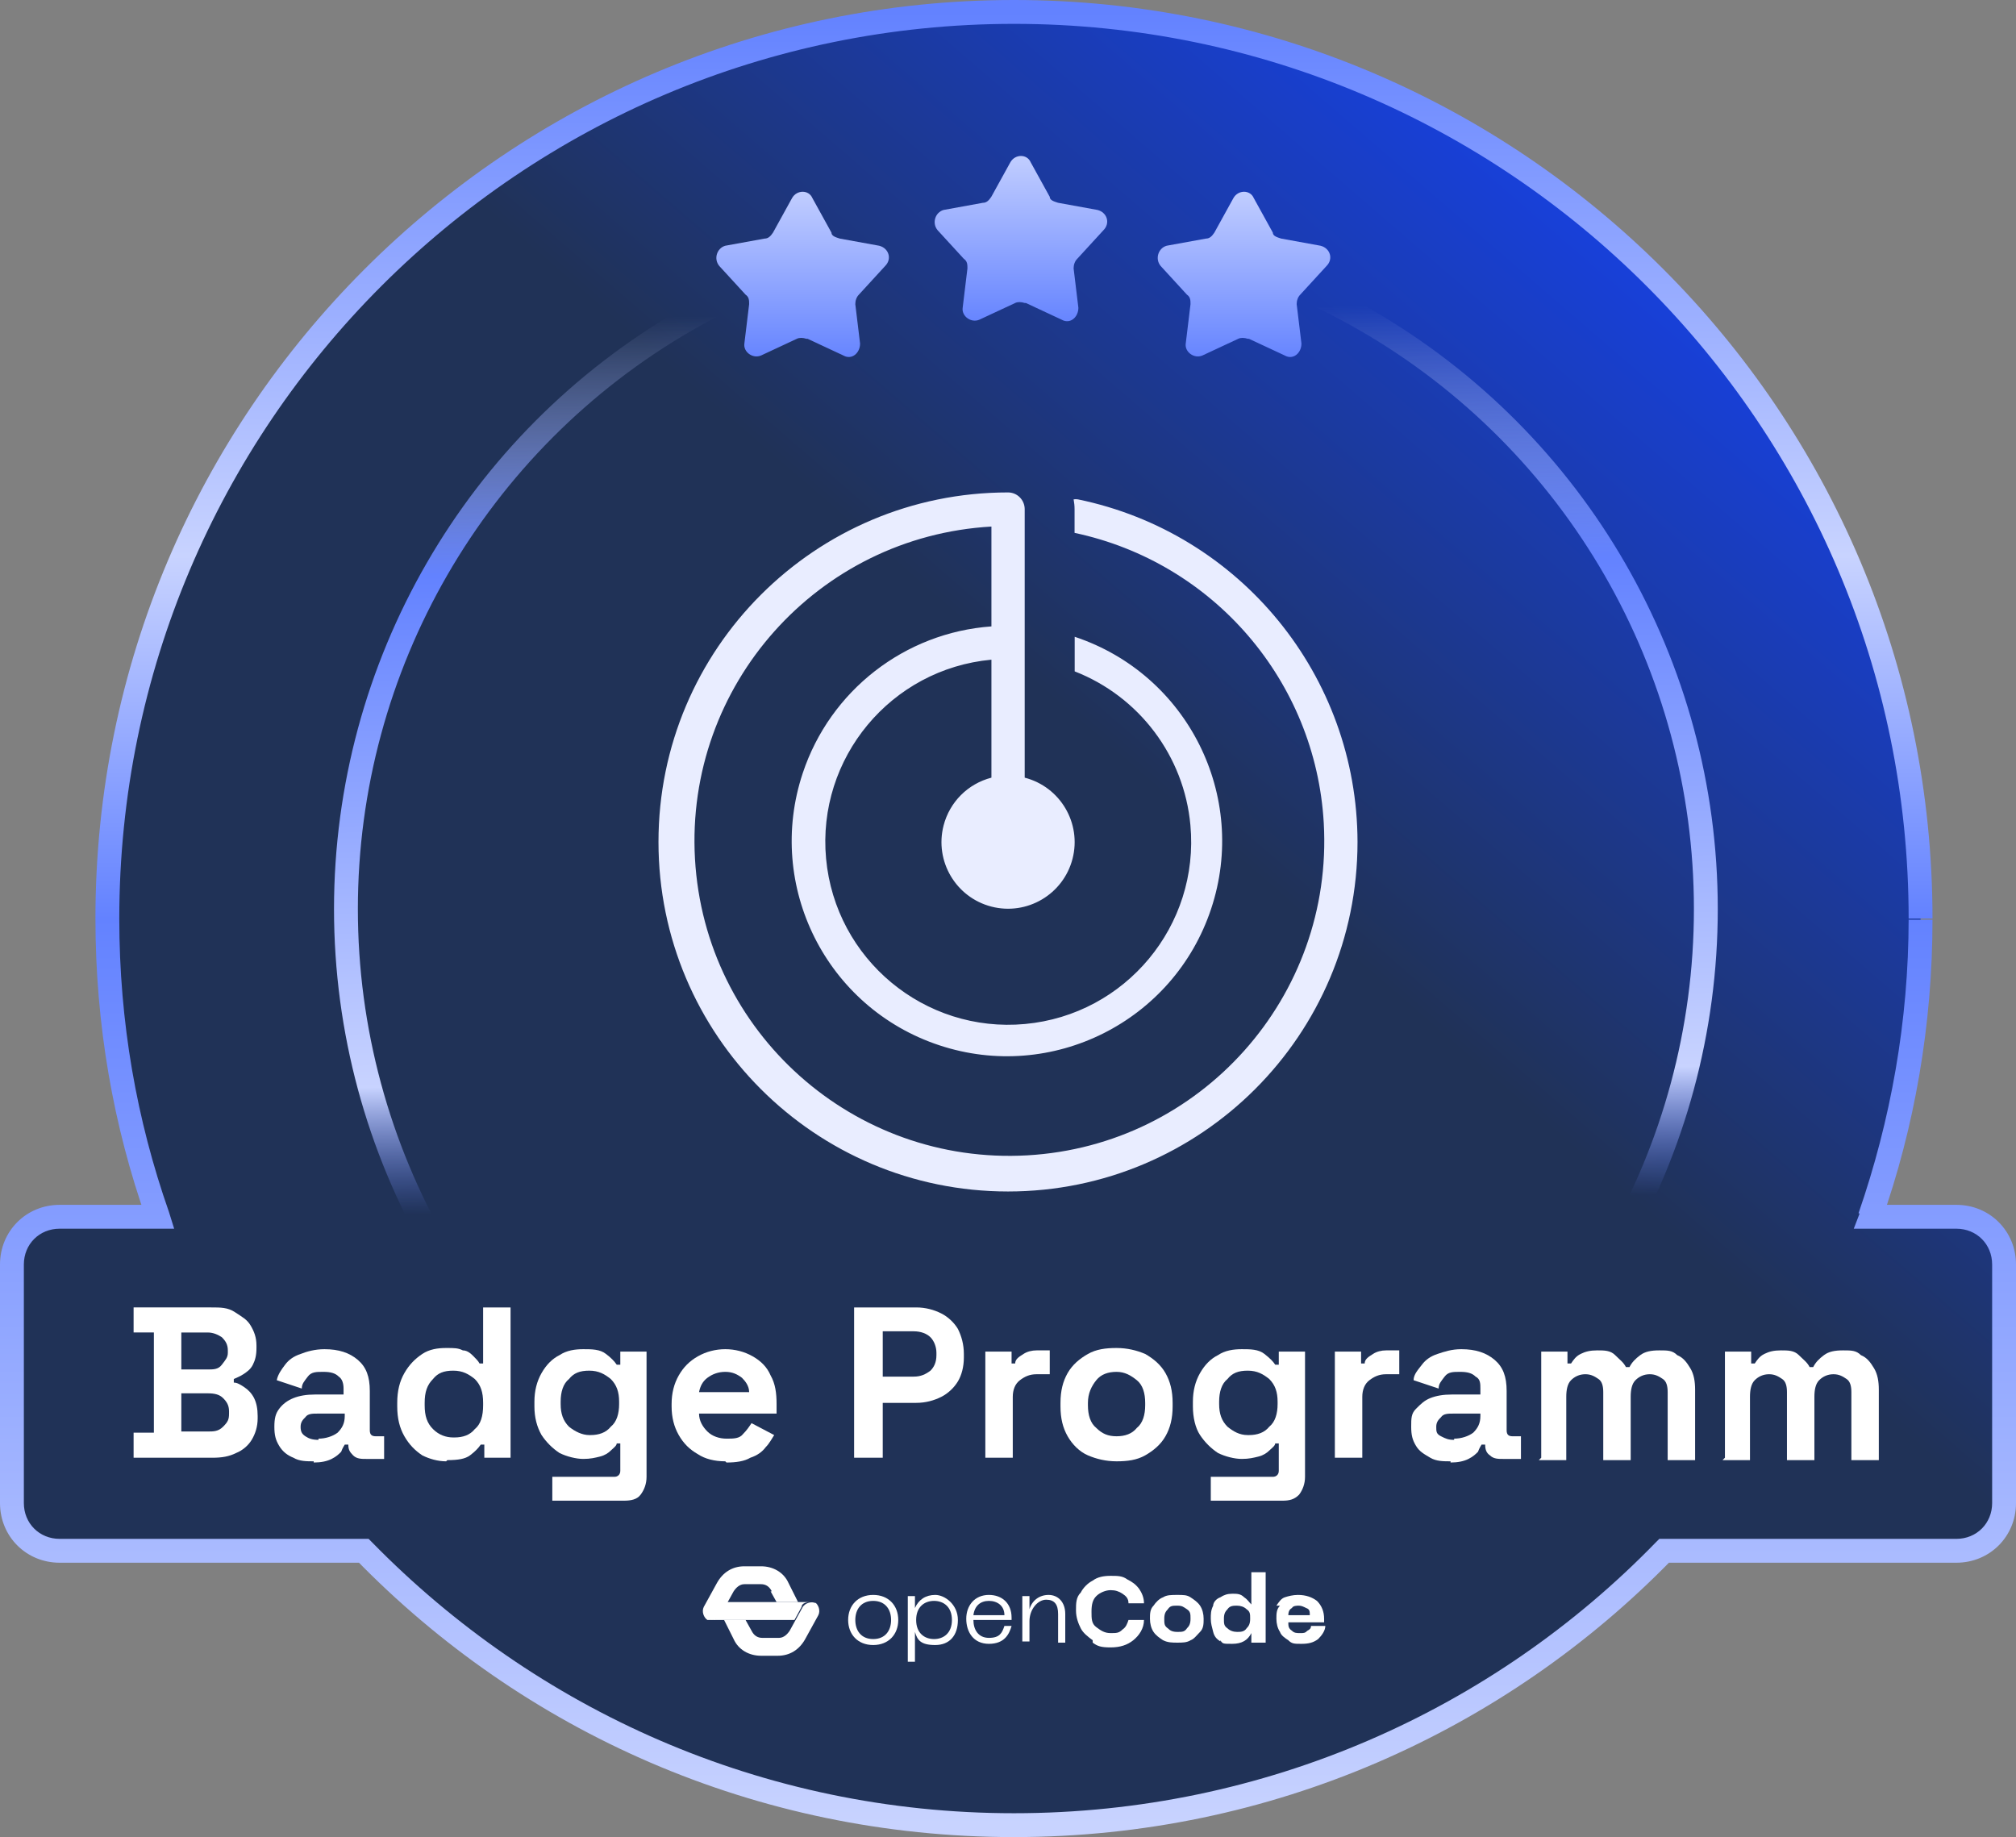
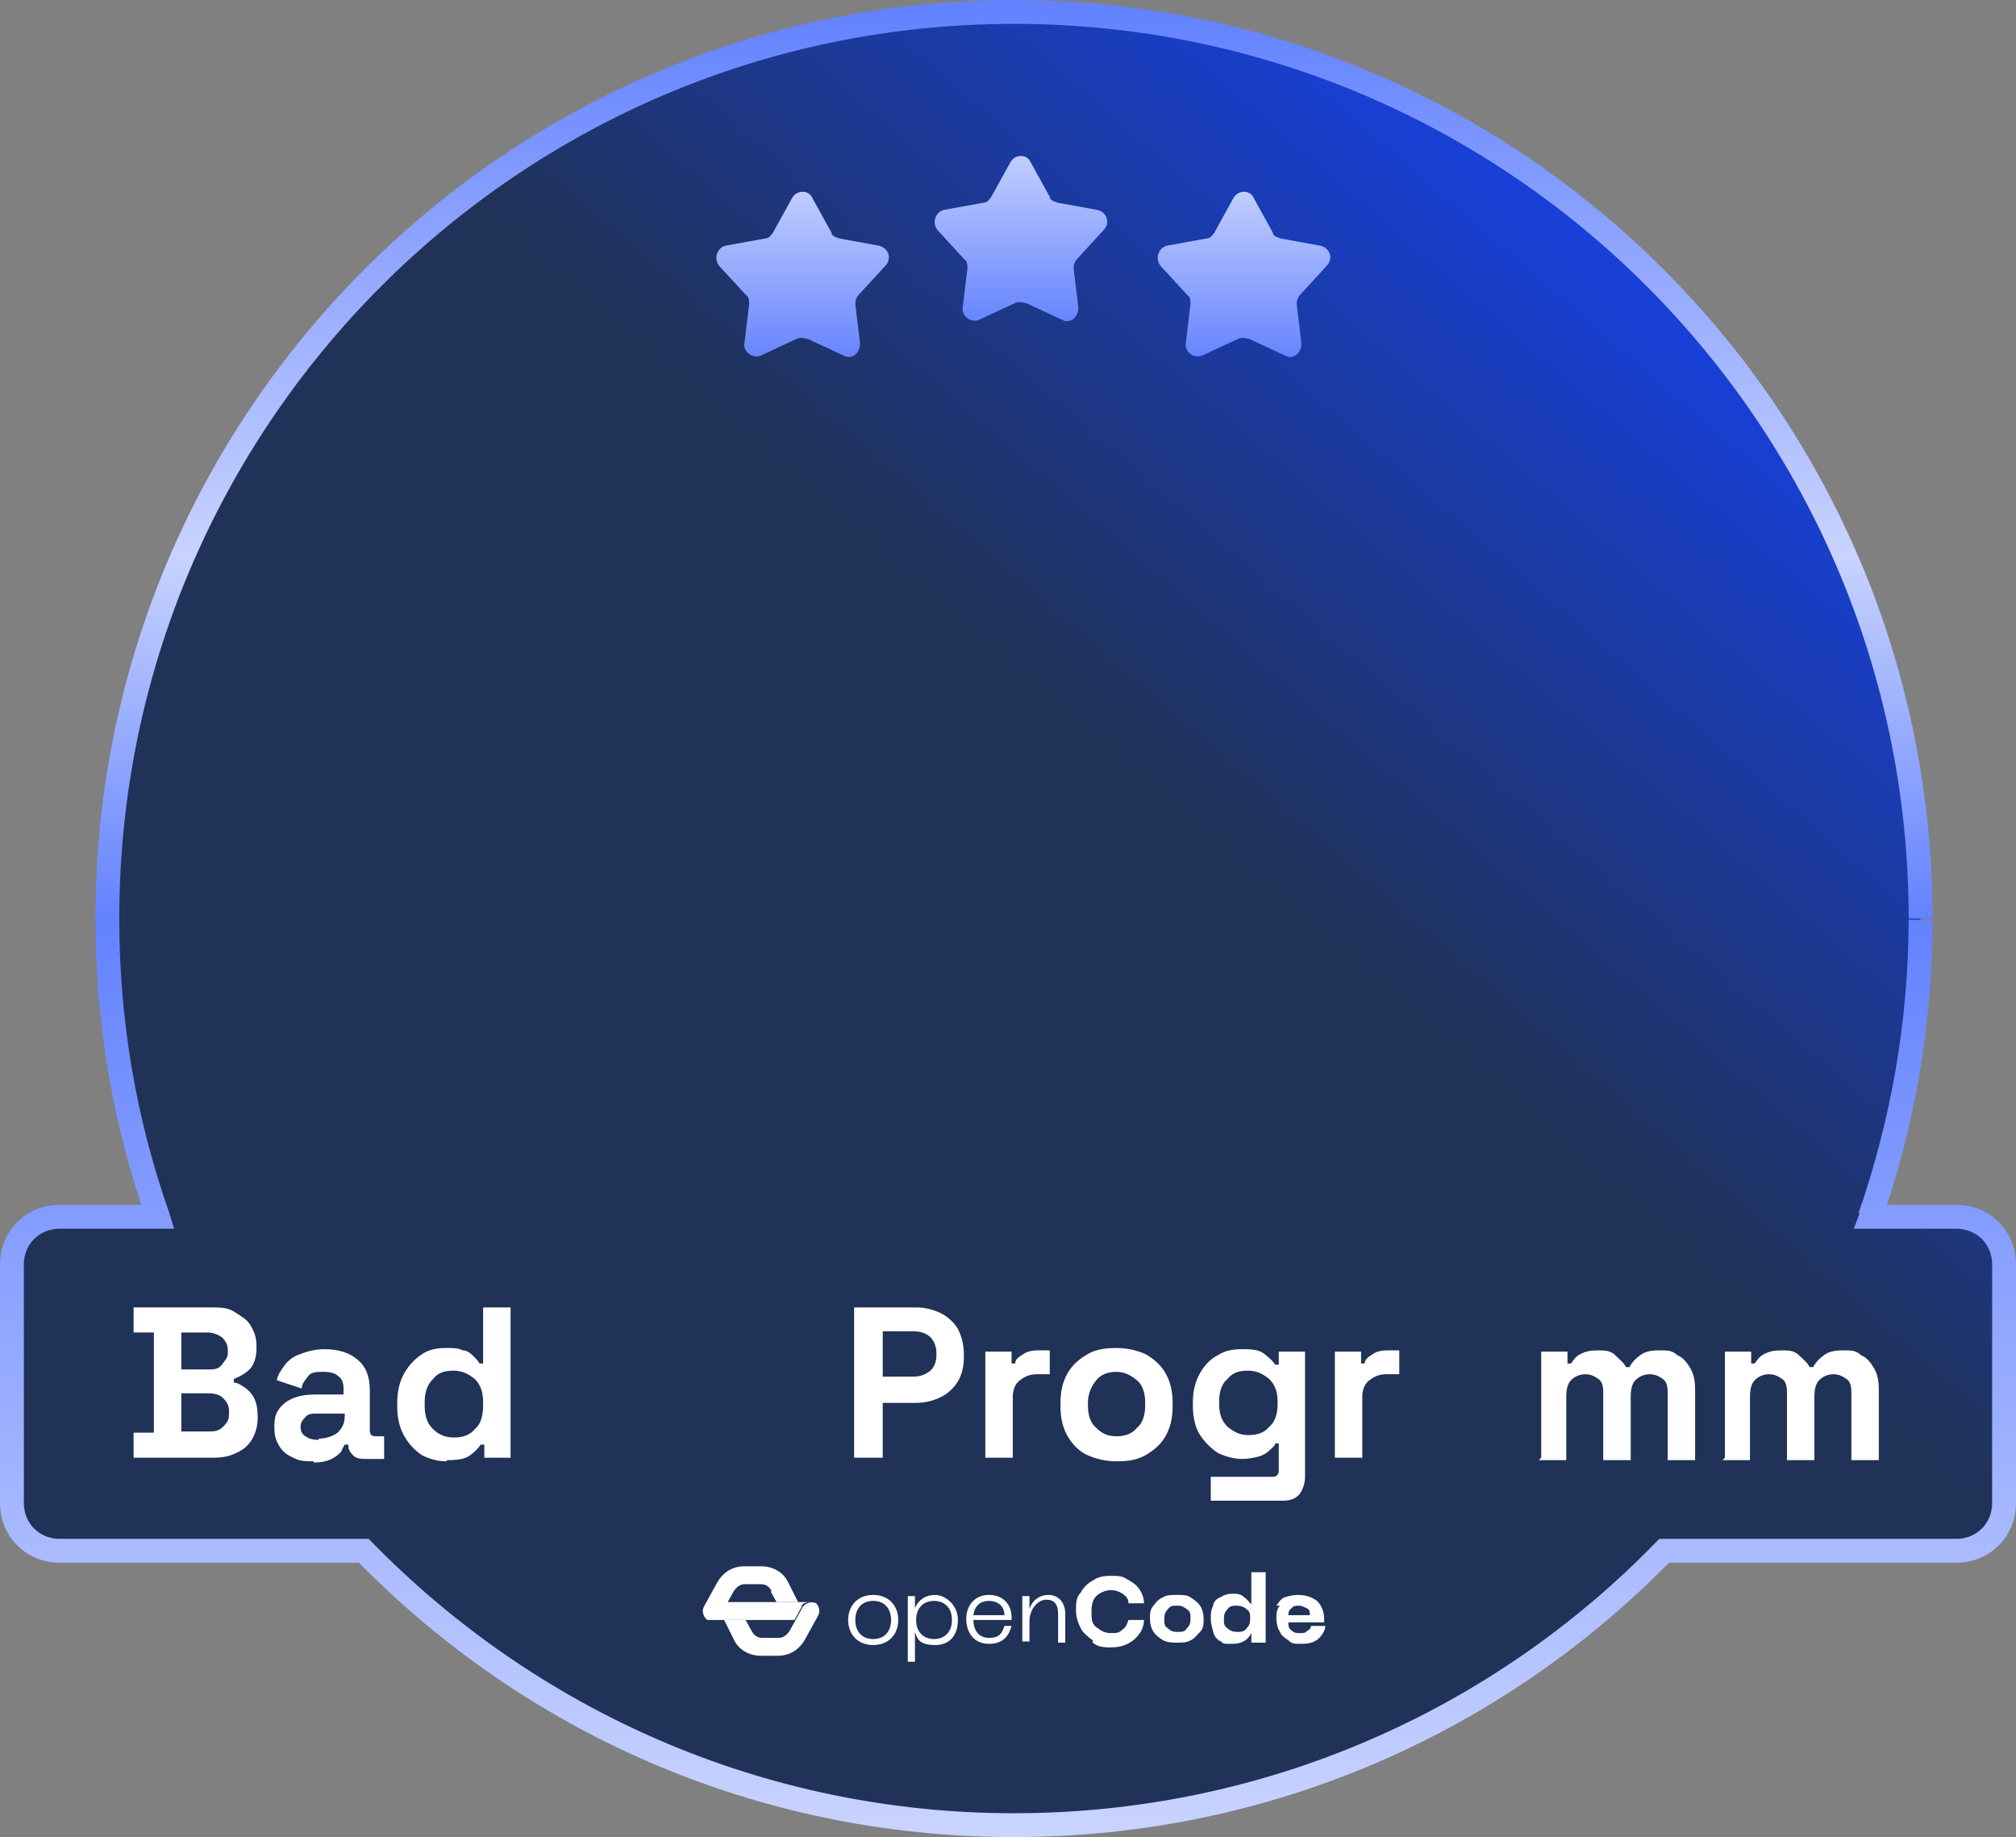
<svg xmlns="http://www.w3.org/2000/svg" id="Layer_1" data-name="Layer 1" viewBox="0 0 169 154">
  <rect x="0" y="0" width="169" height="154" fill="#808080" stroke="none" />
  <defs>
    <linearGradient id="linear-gradient" x1="40.77" y1="-683.38" x2="165.17" y2="-539.28" gradientTransform="translate(0 -540) scale(1 -1)" gradientUnits="userSpaceOnUse">
      <stop offset=".5" stop-color="#203257" />
      <stop offset=".9" stop-color="#1544ff" />
    </linearGradient>
    <linearGradient id="linear-gradient-2" x1="84.5" y1="-541" x2="84.5" y2="-693" gradientTransform="translate(0 -540) scale(1 -1)" gradientUnits="userSpaceOnUse">
      <stop offset="0" stop-color="#6382ff" />
      <stop offset=".3" stop-color="#c8d3ff" />
      <stop offset=".5" stop-color="#6382ff" />
      <stop offset="1" stop-color="#c8d3ff" />
    </linearGradient>
    <linearGradient id="linear-gradient-3" x1="-2572.9" y1="1540.8" x2="-2571.2" y2="1433.8" gradientTransform="translate(-2486 -1407.7) rotate(-180) scale(1 -1)" gradientUnits="userSpaceOnUse">
      <stop offset=".3" stop-color="#6382ff" stop-opacity="0" />
      <stop offset=".4" stop-color="#c8d3ff" />
      <stop offset=".8" stop-color="#6382ff" />
      <stop offset="1" stop-color="#c8d3ff" stop-opacity="0" />
    </linearGradient>
    <linearGradient id="linear-gradient-4" x1="104.28" y1="-570.5" x2="104.28" y2="-555" gradientTransform="translate(0 -540) scale(1 -1)" gradientUnits="userSpaceOnUse">
      <stop offset="0" stop-color="#6382ff" />
      <stop offset="1" stop-color="#c8d3ff" />
    </linearGradient>
    <linearGradient id="linear-gradient-5" x1="67.28" y1="-570.5" x2="67.28" y2="-555" gradientTransform="translate(0 -540) scale(1 -1)" gradientUnits="userSpaceOnUse">
      <stop offset="0" stop-color="#6382ff" />
      <stop offset="1" stop-color="#c8d3ff" />
    </linearGradient>
    <linearGradient id="linear-gradient-6" x1="85.58" y1="-567.5" x2="85.58" y2="-552" gradientTransform="translate(0 -540) scale(1 -1)" gradientUnits="userSpaceOnUse">
      <stop offset="0" stop-color="#6382ff" />
      <stop offset="1" stop-color="#c8d3ff" />
    </linearGradient>
  </defs>
  <g>
    <path d="M156.8,102c2.7-7.8,4.2-16.2,4.2-25C161,35,127,1,85,1S9,35,9,77c0,5.36.02,9.54.69,12.96.46,2.31,2.28,8.46,3.51,12.04H5c-2.2,0-4,1.8-4,4v20c0,2.2,1.8,4,4,4h25.5c13.8,14.2,33.1,23,54.5,23s40.7-8.8,54.5-23h24.5c2.2,0,4-1.8,4-4v-20c0-2.2-1.8-4-4-4h-7.2Z" fill="url(#linear-gradient)" fill-rule="evenodd" />
    <path d="M156.8,102l-.9-.3-.5,1.3h1.4v-1ZM13.2,101.87v1.13h1.4l-.44-1.41s-.96.28-.96.28ZM30.5,130l.7-.7-.3-.3h-.4v1ZM139.5,130v-1h-.4l-.3.3.7.7ZM160,77c0,8.6-1.5,16.9-4.2,24.7l1.9.7c2.8-7.9,4.3-16.5,4.3-25.3h-2v-.1ZM85,2c41.4,0,75,33.6,75,75h2C162,34.5,127.5,0,85,0v2ZM10,77C10,35.6,43.6,2,85,2V0C42.5,0,8,34.5,8,77h2ZM14.16,101.59c-2.7-7.7-4.16-15.89-4.16-24.59h-2c0,8.9,1.5,17.4,4.3,25.3l1.86-.71v.03s0-.03,0-.03ZM5,103h8.2v-2H5v2ZM2,106c0-1.7,1.3-3,3-3v-2c-2.8,0-5,2.2-5,5h2ZM2,126v-20H0v20h2ZM5,129c-1.7,0-3-1.3-3-3H0c0,2.8,2.2,5,5,5v-2ZM30.5,129H5v2h25.5v-2ZM85,152c-21.1,0-40.1-8.7-53.8-22.7l-1.4,1.4c14,14.4,33.5,23.3,55.2,23.3v-2ZM138.8,129.3c-13.6,14-32.7,22.7-53.8,22.7v2c21.6,0,41.2-8.9,55.2-23.3l-1.4-1.4ZM164,129h-24.5v2h24.5v-2ZM167,126c0,1.7-1.3,3-3,3v2c2.8,0,5-2.2,5-5h-2ZM167,106v20h2v-20h-2ZM164,103c1.7,0,3,1.3,3,3h2c0-2.8-2.2-5-5-5v2ZM156.8,103h7.2v-2h-7.2v2Z" fill="url(#linear-gradient-2)" />
  </g>
-   <circle cx="86" cy="76.2" r="57" fill="none" stroke="url(#linear-gradient-3)" stroke-width="2" />
  <path d="M73.2,133.7c1.3,0,2.1.9,2.1,2.1s-.8,2.1-2.1,2.1-2.1-.9-2.1-2.1.8-2.1,2.1-2.1ZM73.2,137.4c1,0,1.5-.7,1.5-1.6s-.5-1.6-1.5-1.6-1.5.7-1.5,1.6.5,1.6,1.5,1.6Z" fill="#fff" />
  <path d="M76.1,133.8h.6v1c.3-.7.9-1.1,1.7-1.1s1.9.8,1.9,2.1-.7,2.1-1.9,2.1-1.5-.4-1.7-1.1v2.5h-.6v-5.4h0v-.1ZM78.3,137.4c.8,0,1.5-.5,1.5-1.6s-.7-1.6-1.5-1.6-1.5.5-1.5,1.6.7,1.6,1.5,1.6Z" fill="#fff" />
  <path d="M82.9,133.7c1.1,0,1.9.7,1.9,1.9v.2h-3.2c0,.8.4,1.5,1.3,1.5s1.1-.4,1.3-1h.6c-.2.7-.6,1.5-1.9,1.5s-1.9-1-1.9-2.1.7-2,1.9-2h0ZM84.2,135.4c0-.8-.6-1.2-1.3-1.2s-1.2.4-1.3,1.2h2.6Z" fill="#fff" />
  <path d="M85.7,133.8h.6v1.1c.2-.7.8-1.2,1.6-1.2s1.4.6,1.4,1.6v2.4h-.6v-2.4c0-.8-.3-1.2-1-1.2s-1.4.8-1.4,1.8v1.7h-.6v-4,.2h0Z" fill="#fff" />
  <path d="M91.6,137.5c-.4-.3-.8-.6-1-1s-.4-.9-.4-1.5,0-1.1.4-1.5c.2-.4.6-.8,1-1,.4-.3.9-.4,1.5-.4s1,0,1.4.3c.4.2.7.4,1,.8.2.3.4.7.4,1.2h-1.3c0-.4-.2-.6-.5-.8s-.6-.3-1-.3-.9.2-1.2.5c-.3.3-.4.7-.4,1.3s0,1,.4,1.3.7.5,1.2.5.7,0,1-.3c.3-.2.4-.5.5-.8h1.3c0,.7-.4,1.3-.9,1.7s-1.1.6-1.9.6-1.1-.1-1.5-.4h0v-.2h0Z" fill="#fff" />
  <path d="M96.7,134.6c.2-.3.5-.6.8-.7.3-.2.7-.2,1.2-.2s.8,0,1.1.2c.3.2.6.4.8.7.2.3.3.7.3,1.1s0,.8-.3,1.1-.5.6-.8.7c-.3.2-.7.2-1.1.2s-.8,0-1.2-.2c-.3-.2-.6-.4-.8-.7-.2-.3-.3-.7-.3-1.1s0-.8.3-1.1ZM97.9,136.5c.2.2.4.3.8.3s.6,0,.8-.3c.2-.2.3-.4.3-.8s0-.6-.3-.8-.4-.3-.8-.3-.6,0-.8.3c-.2.2-.3.4-.3.8s0,.6.3.8Z" fill="#fff" />
  <path d="M102.3,137.6c-.3-.2-.5-.4-.6-.8s-.2-.7-.2-1.1,0-.7.2-1.1c0-.3.3-.6.6-.7.3-.2.6-.3,1-.3s.7,0,1,.3c.3.2.4.4.6.6v-2.7h1.2v5.9h-1.2v-.8c-.3.6-.8.9-1.6.9s-.8,0-1-.3h0v.1ZM102.9,136.5c.2.2.5.3.8.3s.6,0,.8-.3c.2-.2.3-.4.3-.8s0-.6-.3-.8c-.2-.2-.5-.3-.8-.3s-.6,0-.8.3c-.2.2-.3.4-.3.8s0,.6.3.8Z" fill="#fff" />
  <path d="M107,134.6c.2-.3.4-.6.7-.7s.7-.2,1.1-.2c.7,0,1.2.2,1.6.5.4.4.6.9.6,1.5v.3h-3c0,.3,0,.5.3.7.2.2.4.2.7.2s.4,0,.6-.2c.2-.1.3-.2.3-.4h1.2c0,.4-.3.8-.6,1.1-.4.3-.8.4-1.4.4s-.8,0-1.1-.3c-.3-.2-.6-.4-.7-.7-.2-.3-.3-.7-.3-1.1s0-.8.3-1.1c0,0-.3,0-.3,0ZM109.8,135.4c0-.3,0-.5-.3-.6-.2-.1-.4-.2-.6-.2s-.5,0-.6.2c-.2.1-.3.3-.3.6h1.8Z" fill="#fff" />
  <path d="M62.8,134.3h-2l-.6,1.1c0,.3-.4.4-.7.4h7.1l.6-1.1c0-.3.4-.4.7-.4h-5.2.1Z" fill="#fff" />
  <path d="M64.6,133.4l.5.9h1.8l-.8-1.6c-.4-.9-1.3-1.4-2.3-1.4h-1.4c-1,0-1.8.5-2.3,1.4l-1.1,2c-.2.4,0,.9.3,1.1h.4c.3,0,.6-.2.7-.4l1.1-2c.2-.3.5-.6.9-.6h1.4c.4,0,.7.2.9.6h-.1Z" fill="#fff" />
  <path d="M68.4,134.4c-.4-.2-.9,0-1.1.3l-1.1,2c-.2.3-.5.6-.9.6h-1.4c-.4,0-.7-.2-.9-.6l-.5-.9h-1.8l.8,1.6c.4.9,1.3,1.4,2.3,1.4h1.4c1,0,1.8-.5,2.3-1.4l1.1-2c.2-.4,0-.9-.3-1.1h0l.1.1Z" fill="#fff" />
  <path d="M104.6,28.4c-.3-.1-.6-.1-.8,0l-3,1.4c-.7.3-1.5-.3-1.4-1l.4-3.3c0-.3,0-.6-.3-.8l-2.2-2.4c-.5-.6-.2-1.5.5-1.7l3.3-.6c.3,0,.5-.2.7-.5l1.6-2.9c.4-.7,1.4-.7,1.7,0l1.6,2.9c0,.3.4.4.7.5l3.3.6c.8.2,1.1,1.1.5,1.7l-2.2,2.4c-.2.2-.3.5-.3.8l.4,3.3c0,.8-.7,1.4-1.4,1l-3-1.4h-.1Z" fill="url(#linear-gradient-4)" />
  <path d="M67.6,28.4c-.3-.1-.6-.1-.8,0l-3,1.4c-.7.3-1.5-.3-1.4-1l.4-3.3c0-.3,0-.6-.3-.8l-2.2-2.4c-.5-.6-.2-1.5.5-1.7l3.3-.6c.3,0,.5-.2.7-.5l1.6-2.9c.4-.7,1.4-.7,1.7,0l1.6,2.9c0,.3.4.4.7.5l3.3.6c.8.2,1.1,1.1.5,1.7l-2.2,2.4c-.2.2-.3.5-.3.8l.4,3.3c0,.8-.7,1.4-1.4,1l-3-1.4h-.1Z" fill="url(#linear-gradient-5)" />
  <path d="M85.9,25.4c-.3-.1-.6-.1-.8,0l-3,1.4c-.7.3-1.5-.3-1.4-1l.4-3.3c0-.3,0-.6-.3-.8l-2.2-2.4c-.5-.6-.2-1.5.5-1.7l3.3-.6c.3,0,.5-.2.7-.5l1.6-2.9c.4-.7,1.4-.7,1.7,0l1.6,2.9c0,.3.4.4.7.5l3.3.6c.8.2,1.1,1.1.5,1.7l-2.2,2.4c-.2.2-.3.5-.3.8l.4,3.3c0,.8-.7,1.4-1.4,1l-3-1.4h-.1Z" fill="url(#linear-gradient-6)" />
  <g>
    <path d="M11.2,122.2v-2.1h1.7v-8.4h-1.7v-2.1h6.5c.8,0,1.4,0,2,.4s1,.6,1.3,1.1.5,1,.5,1.7v.2c0,.6-.1,1-.3,1.4-.2.4-.5.6-.8.8-.3.2-.6.3-.8.4v.3c.3,0,.6.2.9.4s.6.5.8.9.3.9.3,1.5v.2c0,.7-.2,1.3-.5,1.8s-.8.9-1.3,1.1c-.6.3-1.2.4-2,.4,0,0-6.6,0-6.6,0ZM15.2,114.8h2.2c.5,0,.9,0,1.2-.4s.5-.6.5-1v-.2c0-.5-.2-.8-.5-1.1-.3-.2-.7-.4-1.2-.4h-2.2v3h0v.1ZM15.2,120h2.2c.5,0,.9,0,1.3-.4s.5-.6.5-1.1v-.2c0-.5-.2-.8-.5-1.1s-.7-.4-1.3-.4h-2.2v3.1h0v.1Z" fill="#fff" />
    <path d="M26.3,122.5c-.6,0-1.2,0-1.7-.3-.5-.2-.9-.5-1.2-1s-.4-.9-.4-1.6.1-1.1.4-1.5.7-.7,1.2-.9,1.1-.3,1.8-.3h2.4v-.5c0-.4-.1-.8-.4-1-.3-.3-.7-.4-1.3-.4s-1,0-1.3.4-.5.6-.5,1l-2.1-.7c.1-.5.4-.9.7-1.3s.7-.7,1.3-.9c.5-.2,1.2-.4,2-.4,1.2,0,2.1.3,2.8.9s1,1.4,1,2.6v3.3c0,.4.2.5.5.5h.7v1.9h-1.5c-.4,0-.8,0-1.1-.3s-.4-.5-.4-.9h-.3s-.2.3-.3.6c-.2.2-.4.4-.8.6s-.9.3-1.5.3h0v-.1ZM26.7,120.6c.6,0,1.2-.2,1.6-.5.4-.4.6-.8.6-1.4v-.2h-2.3c-.4,0-.8,0-1,.3-.2.2-.4.4-.4.8s.1.6.4.8.6.3,1.1.3h0v-.1Z" fill="#fff" />
    <path d="M37.4,122.5c-.7,0-1.4-.2-2-.5-.6-.4-1.1-.9-1.5-1.6s-.6-1.5-.6-2.5v-.3c0-1,.2-1.8.6-2.5.4-.7.9-1.2,1.5-1.6s1.3-.5,2-.5,1,0,1.4.2c.4,0,.7.3.9.5s.4.4.5.6h.3v-4.7h2.3v12.6h-2.2v-1.1h-.3c-.2.3-.5.6-.9.9s-1,.4-1.9.4h0l-.1.1ZM38.1,120.5c.7,0,1.3-.2,1.7-.7.5-.4.7-1.1.7-2v-.2c0-.9-.2-1.5-.7-2-.5-.4-1-.7-1.8-.7s-1.3.2-1.7.7c-.5.5-.7,1.1-.7,2v.2c0,.9.2,1.5.7,2s1.1.7,1.7.7h.1Z" fill="#fff" />
-     <path d="M44.8,117.8v-.3c0-.9.2-1.7.6-2.4.4-.7.9-1.2,1.5-1.5.6-.4,1.3-.5,2-.5s1.4,0,1.9.4c.4.3.7.6.9.9h.3v-1.1h2.2v10.5c0,.6-.2,1.1-.5,1.5s-.8.5-1.4.5h-6v-2h5.2c.3,0,.5-.2.5-.5v-2.3h-.3c0,.2-.3.4-.5.6s-.5.4-.9.5-.8.2-1.4.2-1.4-.2-2-.5c-.6-.4-1.1-.9-1.5-1.5-.4-.7-.6-1.5-.6-2.4h0v-.1ZM49.5,120.3c.7,0,1.3-.2,1.7-.7.5-.4.7-1.1.7-1.9v-.2c0-.8-.2-1.4-.7-1.9-.5-.4-1-.7-1.8-.7s-1.3.2-1.7.7c-.5.4-.7,1.1-.7,1.9v.2c0,.8.2,1.4.7,1.9.5.4,1.1.7,1.7.7h.1Z" fill="#fff" />
-     <path d="M60.8,122.5c-.9,0-1.7-.2-2.3-.6-.7-.4-1.2-.9-1.6-1.6-.4-.7-.6-1.5-.6-2.4v-.2c0-.9.2-1.7.6-2.4.4-.7.9-1.2,1.6-1.6.7-.4,1.5-.6,2.3-.6s1.6.2,2.3.6,1.2.9,1.5,1.6c.4.7.5,1.5.5,2.4v.8h-6.5c0,.6.3,1.1.7,1.5s1,.6,1.6.6,1.1,0,1.4-.4c.3-.3.5-.6.7-.9l1.9,1c-.2.3-.4.7-.7,1-.3.4-.7.7-1.3.9-.5.3-1.2.4-2,.4h0l-.1-.1ZM58.6,116.7h4.2c0-.5-.3-.9-.6-1.2-.4-.3-.8-.5-1.4-.5s-1.1.2-1.5.5-.6.7-.7,1.2Z" fill="#fff" />
    <path d="M71.6,122.2v-12.6h5.2c.8,0,1.5.2,2.1.5s1.1.8,1.4,1.3c.3.6.5,1.3.5,2.1v.3c0,.8-.2,1.5-.5,2s-.8,1-1.4,1.3-1.3.5-2.1.5h-2.8v4.6s-2.4,0-2.4,0ZM74,115.4h2.6c.6,0,1-.2,1.4-.5.3-.3.5-.7.5-1.3v-.2c0-.5-.2-1-.5-1.3s-.8-.5-1.4-.5h-2.6v3.7h0v.1Z" fill="#fff" />
    <path d="M82.6,122.2v-8.9h2.2v1h.3c0-.4.4-.6.7-.8.3-.2.7-.3,1.1-.3h1.1v2h-1.1c-.6,0-1,.2-1.4.5s-.6.8-.6,1.4v5.1s-2.3,0-2.3,0Z" fill="#fff" />
    <path d="M93.6,122.5c-.9,0-1.7-.2-2.4-.5s-1.3-.9-1.7-1.6c-.4-.7-.6-1.5-.6-2.5v-.3c0-1,.2-1.8.6-2.5s1-1.2,1.7-1.6,1.5-.5,2.4-.5,1.7.2,2.4.5c.7.4,1.3.9,1.7,1.6.4.7.6,1.5.6,2.5v.3c0,1-.2,1.8-.6,2.5s-1,1.2-1.7,1.6-1.5.5-2.4.5ZM93.6,120.4c.7,0,1.3-.2,1.7-.7.5-.4.7-1.1.7-1.9v-.2c0-.8-.2-1.5-.7-1.9s-1-.7-1.7-.7-1.3.2-1.7.7-.7,1.1-.7,1.9v.2c0,.8.2,1.5.7,1.9.5.5,1,.7,1.7.7Z" fill="#fff" />
    <path d="M100,117.8v-.3c0-.9.2-1.7.6-2.4s.9-1.2,1.5-1.5c.6-.4,1.3-.5,2-.5s1.4,0,1.9.4.7.6.9.9h.3v-1.1h2.2v10.5c0,.6-.2,1.1-.5,1.5-.4.4-.8.5-1.4.5h-6v-2h5.2c.3,0,.5-.2.5-.5v-2.3h-.3c0,.2-.3.4-.5.6s-.5.4-.9.5-.8.2-1.4.2-1.4-.2-2-.5c-.6-.4-1.1-.9-1.5-1.5s-.6-1.5-.6-2.4h0v-.1ZM104.7,120.3c.7,0,1.3-.2,1.7-.7.5-.4.7-1.1.7-1.9v-.2c0-.8-.2-1.4-.7-1.9-.5-.4-1-.7-1.8-.7s-1.3.2-1.7.7c-.5.4-.7,1.1-.7,1.9v.2c0,.8.2,1.4.7,1.9.5.4,1,.7,1.7.7h.1Z" fill="#fff" />
    <path d="M111.9,122.2v-8.9h2.2v1h.3c0-.4.4-.6.7-.8.3-.2.7-.3,1.1-.3h1.1v2h-1.1c-.6,0-1,.2-1.4.5s-.6.8-.6,1.4v5.1s-2.3,0-2.3,0Z" fill="#fff" />
-     <path d="M121.6,122.5c-.6,0-1.2,0-1.7-.3s-.9-.5-1.2-1-.4-.9-.4-1.6,0-1.1.4-1.5.7-.7,1.2-.9c.5-.2,1.1-.3,1.8-.3h2.4v-.5c0-.4,0-.8-.4-1-.3-.3-.7-.4-1.3-.4s-1,0-1.3.4-.5.6-.5,1l-2.1-.7c0-.5.4-.9.7-1.3.3-.4.7-.7,1.3-.9s1.2-.4,2-.4c1.2,0,2.1.3,2.8.9.7.6,1,1.4,1,2.6v3.3c0,.4.2.5.5.5h.7v1.9h-1.5c-.4,0-.8,0-1.1-.3-.3-.2-.4-.5-.4-.9h-.3s-.2.3-.3.6c-.2.2-.4.4-.8.6s-.9.3-1.5.3h0v-.1ZM121.9,120.6c.6,0,1.2-.2,1.6-.5.4-.4.6-.8.6-1.4v-.2h-2.3c-.4,0-.8,0-1,.3-.2.2-.4.4-.4.8s0,.6.4.8.6.3,1.1.3h0v-.1Z" fill="#fff" />
    <path d="M129.2,122.2v-8.9h2.2v1h.3c.2-.3.4-.6.8-.8s.8-.3,1.4-.3,1.1,0,1.5.4.7.6.9,1h.3c.2-.4.5-.7.9-1s.9-.4,1.6-.4,1.1,0,1.5.4c.5.2.8.6,1.1,1.1s.4,1.1.4,1.8v5.9h-2.3v-5.7c0-.5-.1-.9-.4-1.1-.3-.2-.6-.4-1.1-.4s-.9.2-1.2.5-.4.8-.4,1.4v5.3h-2.3v-5.7c0-.5-.1-.9-.4-1.1-.3-.2-.6-.4-1.1-.4s-.9.2-1.2.5-.4.8-.4,1.4v5.3h-2.3l.2-.2h0Z" fill="#fff" />
    <path d="M144.6,122.2v-8.9h2.2v1h.3c.2-.3.4-.6.8-.8s.8-.3,1.4-.3,1.1,0,1.5.4.7.6.9,1h.3c.2-.4.5-.7.9-1s.9-.4,1.6-.4,1.1,0,1.5.4c.5.2.8.6,1.1,1.1s.4,1.1.4,1.8v5.9h-2.3v-5.7c0-.5-.1-.9-.4-1.1-.3-.2-.6-.4-1.1-.4s-.9.2-1.2.5-.4.8-.4,1.4v5.3h-2.3v-5.7c0-.5-.1-.9-.4-1.1-.3-.2-.6-.4-1.1-.4s-.9.2-1.2.5-.4.8-.4,1.4v5.3h-2.3l.2-.2h0Z" fill="#fff" />
  </g>
-   <path d="M113.8,70.58c0,16.18-13.12,29.3-29.3,29.3s-29.3-13.12-29.3-29.3,13.12-29.3,29.3-29.3c.77,0,1.39.62,1.4,1.39h0v22.52c2.98.77,4.78,3.81,4.01,6.8-.77,2.98-3.81,4.78-6.8,4.01-2.98-.77-4.78-3.81-4.01-6.8.51-1.97,2.04-3.5,4.01-4.01v-9.89c-8.43.78-14.64,8.25-13.86,16.68.78,8.43,8.25,14.64,16.68,13.86,8.43-.78,14.64-8.25,13.86-16.68-.53-5.78-4.29-10.77-9.7-12.88v-2.9c9.46,3.14,14.58,13.35,11.44,22.8-3.14,9.46-13.35,14.58-22.8,11.44-9.46-3.14-14.58-13.35-11.44-22.8,2.3-6.93,8.55-11.79,15.82-12.31v-8.37c-14.56.83-25.68,13.31-24.85,27.86.83,14.56,13.31,25.68,27.86,24.85,14.56-.83,25.68-13.31,24.85-27.86-.68-11.89-9.24-21.85-20.89-24.32v-2c0-.27-.03-.54-.08-.81.12-.02.24-.02.36,0,13.63,2.81,23.41,14.8,23.44,28.71Z" fill="#e9edff" />
</svg>